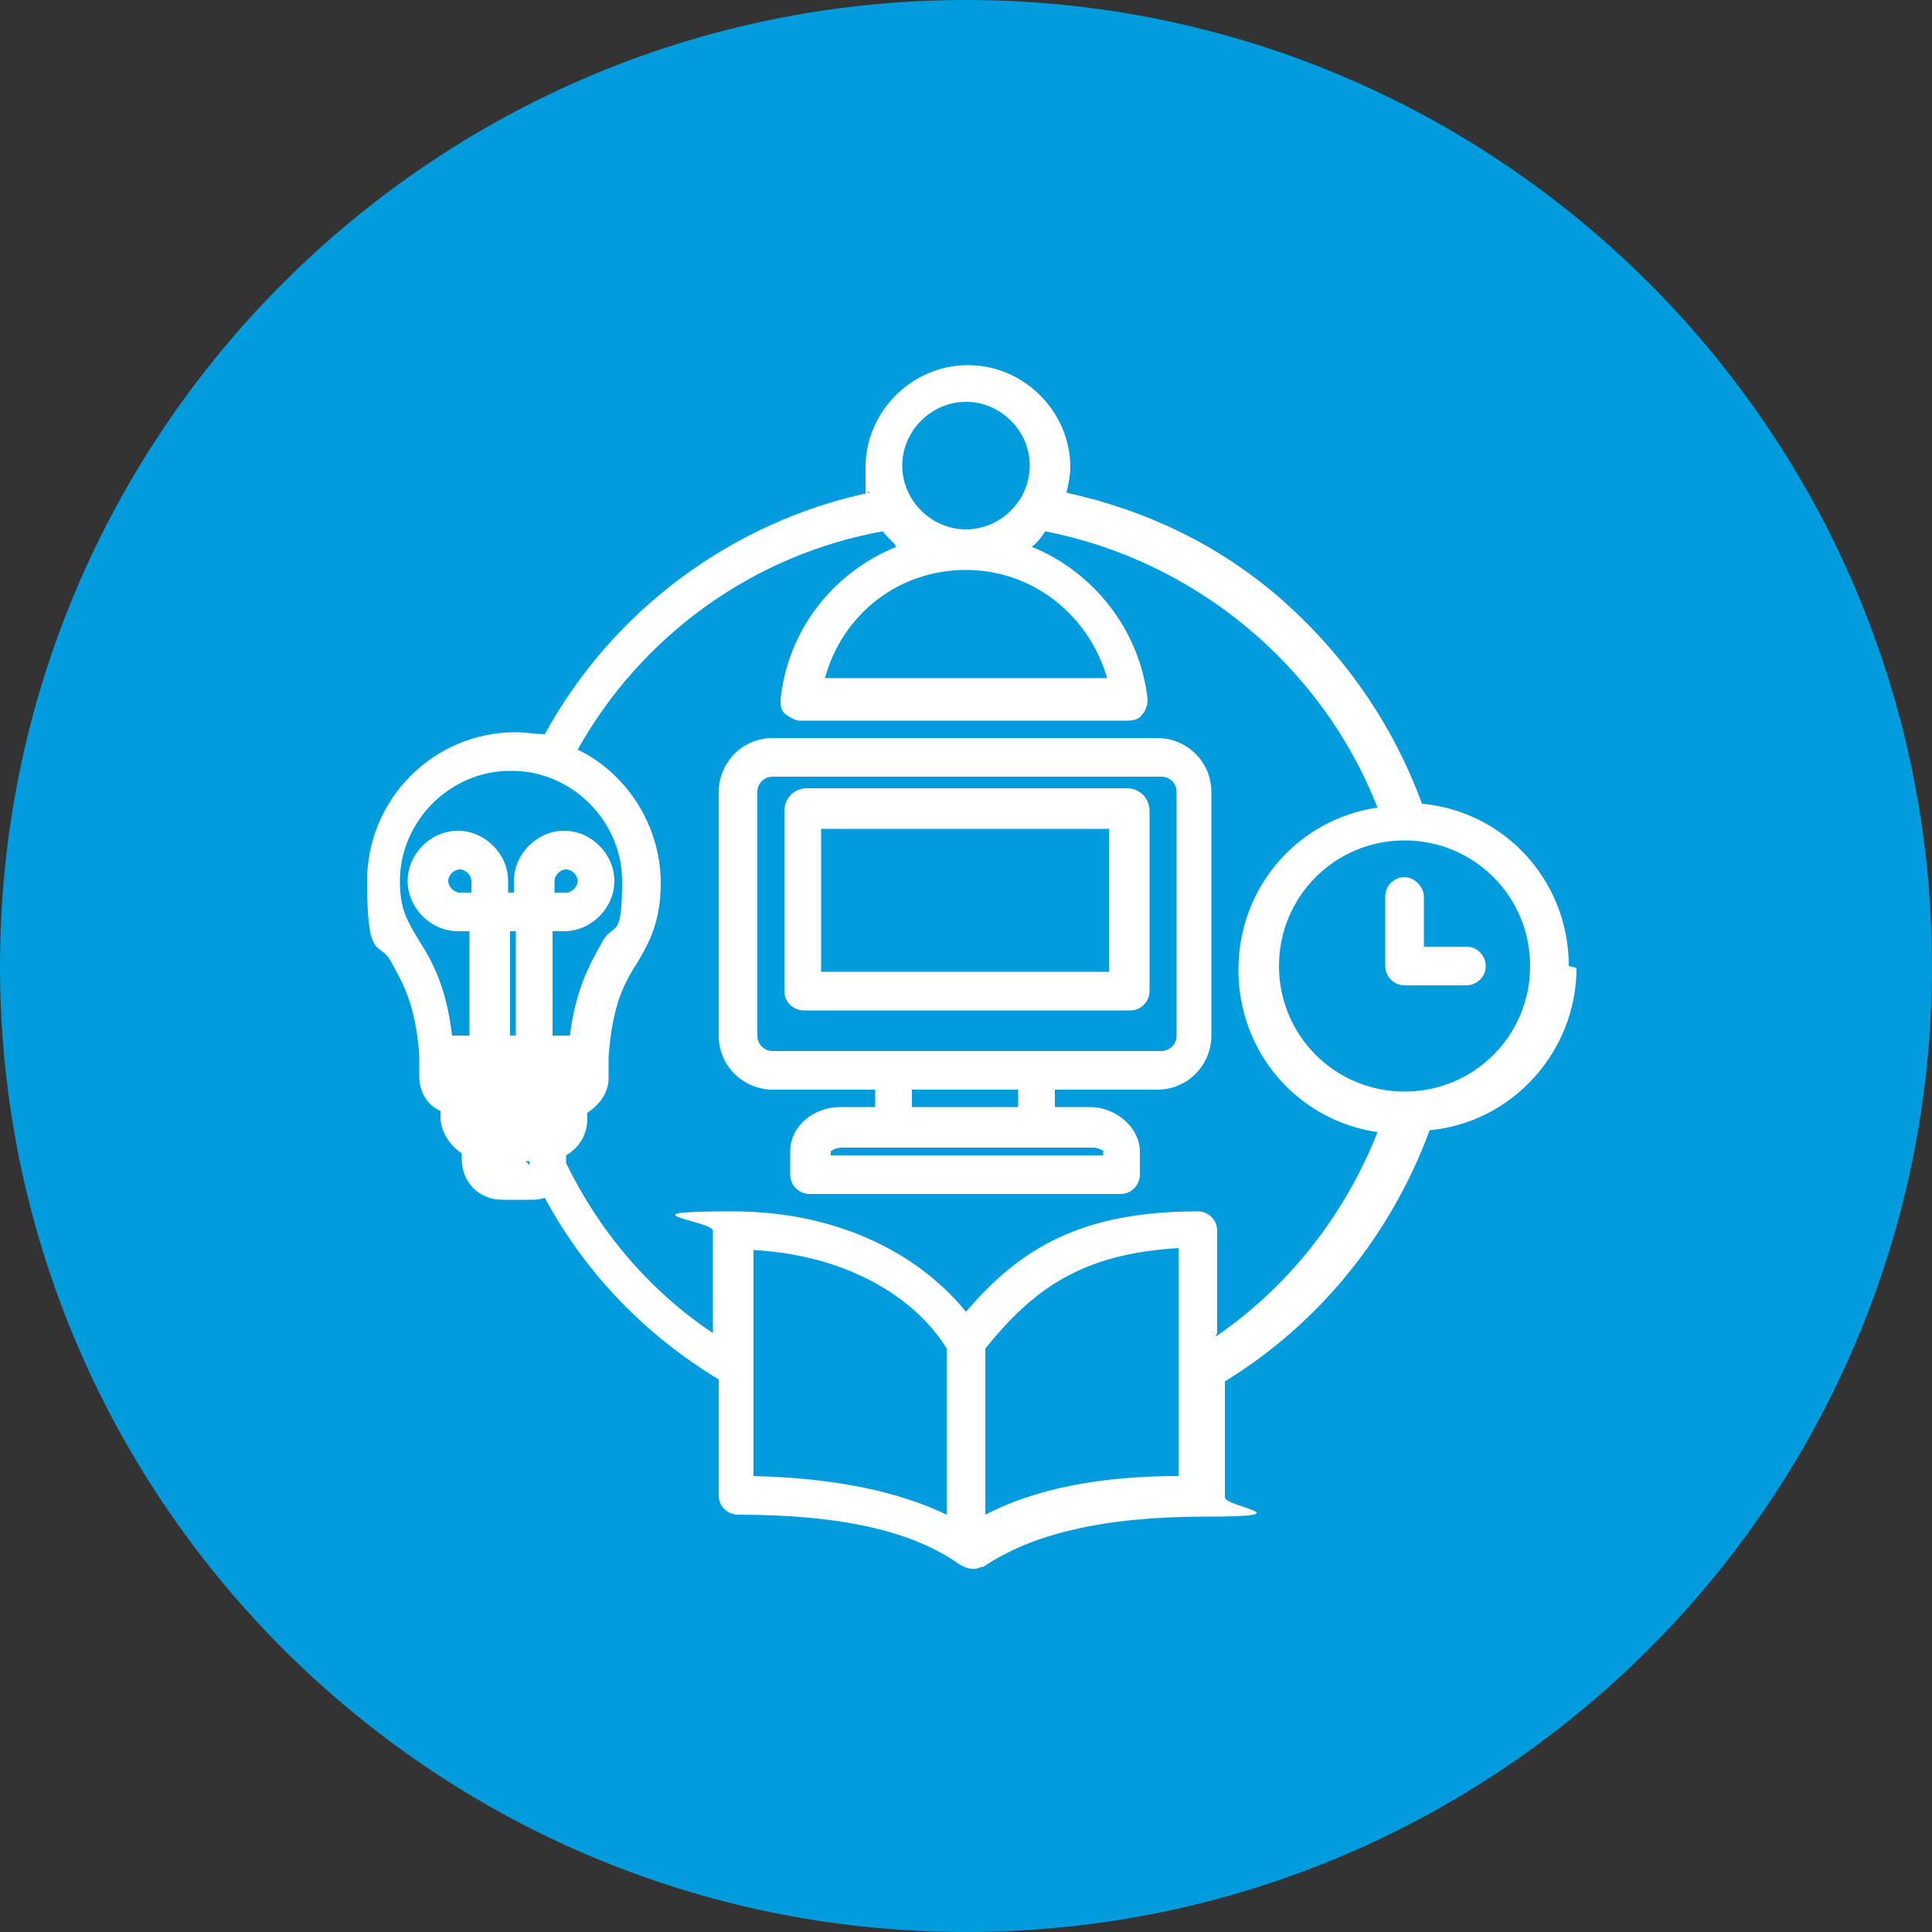
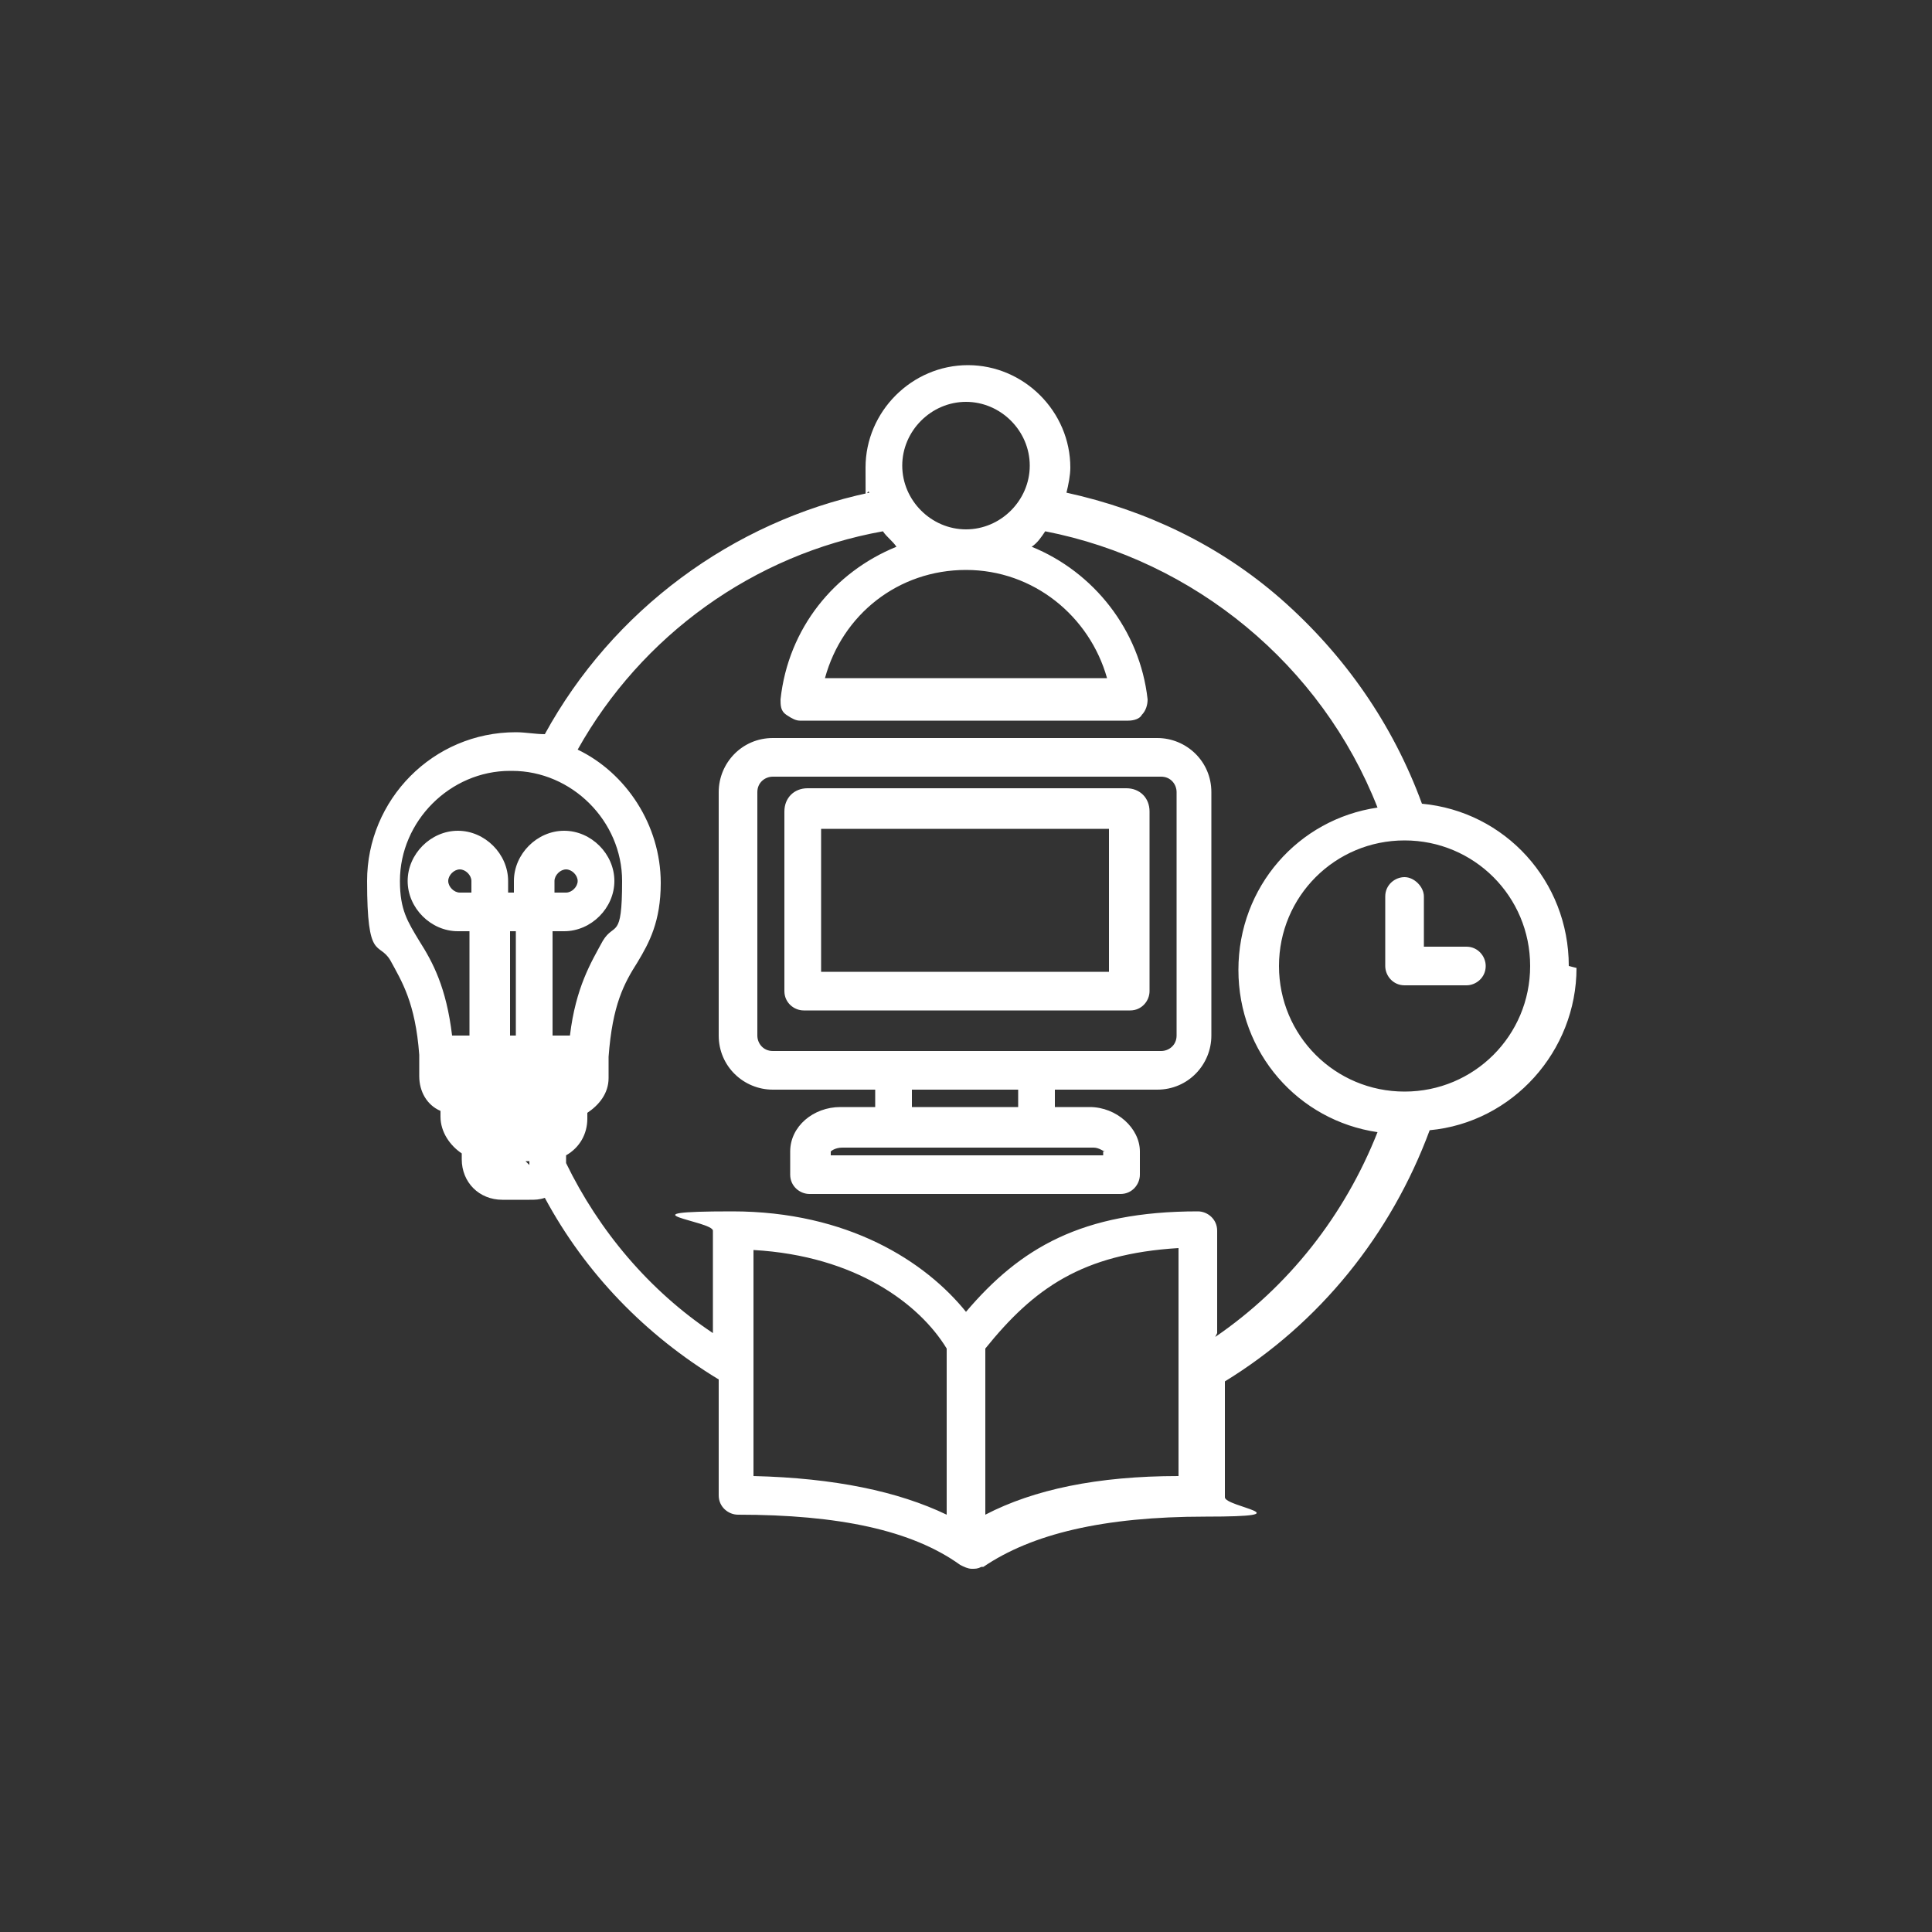
<svg xmlns="http://www.w3.org/2000/svg" id="Ebene_1" version="1.1" viewBox="0 0 100 100">
  <rect x="0" y="0" width="100" height="100" fill="#333333" stroke="none" />
  <defs>
    <style>
      .st0 {
        fill: #fff;
      }

      .st1 {
        fill: #009cde;
      }
    </style>
  </defs>
-   <path class="st1" d="M50,0C22.4,0,0,22.4,0,50s22.4,50,50,50,50-22.4,50-50S77.6,0,50,0Z" />
  <path class="st0" d="M60.1,38.2h-20.1c-1.6,0-2.8,1.3-2.8,2.8v12.6c0,1.6,1.3,2.8,2.8,2.8h5.3v.9h-1.8c-1.4,0-2.6,1-2.6,2.3v1.2c0,.6.5,1,1,1h16.1c.6,0,1-.5,1-1v-1.2c0-1.2-1.2-2.3-2.6-2.3h-1.8v-.9h5.3c1.6,0,2.8-1.3,2.8-2.8v-12.6c0-1.6-1.3-2.8-2.8-2.8h0ZM57.1,59.6v.2h-14.1v-.2c0,0,.2-.2.6-.2h13c.3,0,.5.2.6.2h0ZM52.7,57.3h-5.5v-.9h5.5v.9ZM60.9,53.6c0,.5-.4.8-.8.8h-20.1c-.5,0-.8-.4-.8-.8v-12.6c0-.5.4-.8.8-.8h20.1c.5,0,.8.4.8.8v12.6ZM58.2,40.8h-16.4c-.7,0-1.2.5-1.2,1.2v9.3c0,.6.5,1,1,1h16.9c.6,0,1-.5,1-1v-9.3c0-.7-.5-1.2-1.2-1.2ZM57.4,50.3h-14.9v-7.4h14.9v7.4ZM81.2,50c0-4.4-3.3-8-7.6-8.4-1.5-4.1-4-7.7-7.3-10.6-3.2-2.8-7-4.6-11.1-5.5.1-.4.2-.9.2-1.3,0-2.9-2.4-5.3-5.3-5.3s-5.3,2.4-5.3,5.3,0,.9.2,1.3c-7.1,1.5-13.3,6.1-16.8,12.5-.5,0-1-.1-1.5-.1-4.3,0-7.7,3.5-7.7,7.7s.6,3.1,1.2,4.1c.6,1.1,1.3,2.2,1.5,4.9v1.1c0,.8.4,1.5,1.1,1.8v.3c0,.8.5,1.5,1.1,1.9v.3c0,1.2.9,2.1,2.1,2.1h1.4c.3,0,.5,0,.8-.1,2.1,3.9,5.2,7.1,9,9.4v6c0,.6.5,1,1,1,5.2,0,9,.8,11.5,2.6.2.1.4.2.6.2s.3,0,.5-.1c0,0,0,0,.1,0h0c2.5-1.7,6.2-2.6,11.5-2.6s1-.5,1-1v-6c4.9-3,8.6-7.6,10.6-13,4.3-.4,7.6-4.1,7.6-8.4h0ZM50,20.8c1.8,0,3.3,1.5,3.3,3.3s-1.5,3.3-3.3,3.3-3.3-1.5-3.3-3.3,1.5-3.3,3.3-3.3ZM57.3,35.1h-14.6c.9-3.3,3.8-5.6,7.3-5.6s6.4,2.4,7.3,5.6ZM26.5,39.9c3.1,0,5.7,2.6,5.7,5.7s-.4,2.1-1,3.1c-.6,1.1-1.4,2.4-1.7,4.9h-.9v-5.4h.6c1.4,0,2.6-1.2,2.6-2.6s-1.2-2.6-2.6-2.6-2.6,1.2-2.6,2.6v.6h-.3v-.6c0-1.4-1.2-2.6-2.6-2.6s-2.6,1.2-2.6,2.6,1.2,2.6,2.6,2.6h.6v5.4h-.9c-.3-2.5-1-3.8-1.7-4.9-.6-1-1-1.6-1-3.1,0-3.1,2.6-5.7,5.7-5.7ZM28.4,57.9s0,0,0,0h-3.7s0,0,0,0h0c0,0,3.8,0,3.8,0h0ZM29.5,55.7s0,0,0,0h-5.8s0,0,0,0h0c0,0,6,0,6,0h0c0,0,0,0,0,0ZM24.4,46.2h-.6c-.3,0-.6-.3-.6-.6s.3-.6.6-.6.6.3.6.6v.6ZM26.7,53.6h-.3v-5.4h.3v5.4ZM28.7,46.2v-.6c0-.3.3-.6.6-.6s.6.3.6.6-.3.6-.6.6h-.6ZM27.2,60.1h-1.4s0,0,0,0h0c0,0,1.6,0,1.6,0h0c0,.1,0,.2,0,.2ZM49,78.4c-2.5-1.2-5.8-1.9-10-2v-11.7c5.3.3,8.6,2.8,10,5.1v8.6ZM61,76.4c-4.2,0-7.5.7-10,2v-8.6c2.5-3.1,5-4.9,10-5.2v11.7ZM63,69v-5.3c0-.6-.5-1-1-1-6,0-9.2,1.9-12,5.2-2.1-2.6-6.1-5.2-12.1-5.2s-1,.5-1,1v5.3c-3.3-2.2-5.9-5.3-7.6-8.8,0,0,0,0,0-.1v-.3c.7-.4,1.1-1.1,1.1-1.9v-.3c.6-.4,1.1-1,1.1-1.8v-1.1c.2-2.7.8-3.8,1.5-4.9.6-1,1.2-2.1,1.2-4.1,0-3-1.8-5.7-4.3-6.9,3.3-5.9,9.1-10.1,15.8-11.3.2.3.5.5.7.8-3.2,1.3-5.6,4.2-6,7.9,0,.3,0,.6.3.8s.5.3.7.3h17c.3,0,.6-.1.7-.3.2-.2.3-.5.3-.8-.4-3.6-2.8-6.6-6-7.9.3-.2.5-.5.7-.8,7.7,1.5,14.3,6.9,17.2,14.3-4.1.6-7.2,4.1-7.2,8.4s3.1,7.8,7.2,8.4c-1.7,4.3-4.6,8-8.4,10.6h0ZM72.7,56.5c-3.6,0-6.5-2.9-6.5-6.5s2.9-6.5,6.5-6.5,6.5,2.9,6.5,6.5-2.9,6.5-6.5,6.5ZM76.9,50c0,.6-.5,1-1,1h-3.2c-.6,0-1-.5-1-1v-3.6c0-.6.5-1,1-1s1,.5,1,1v2.6h2.2c.6,0,1,.5,1,1h0Z" />
</svg>